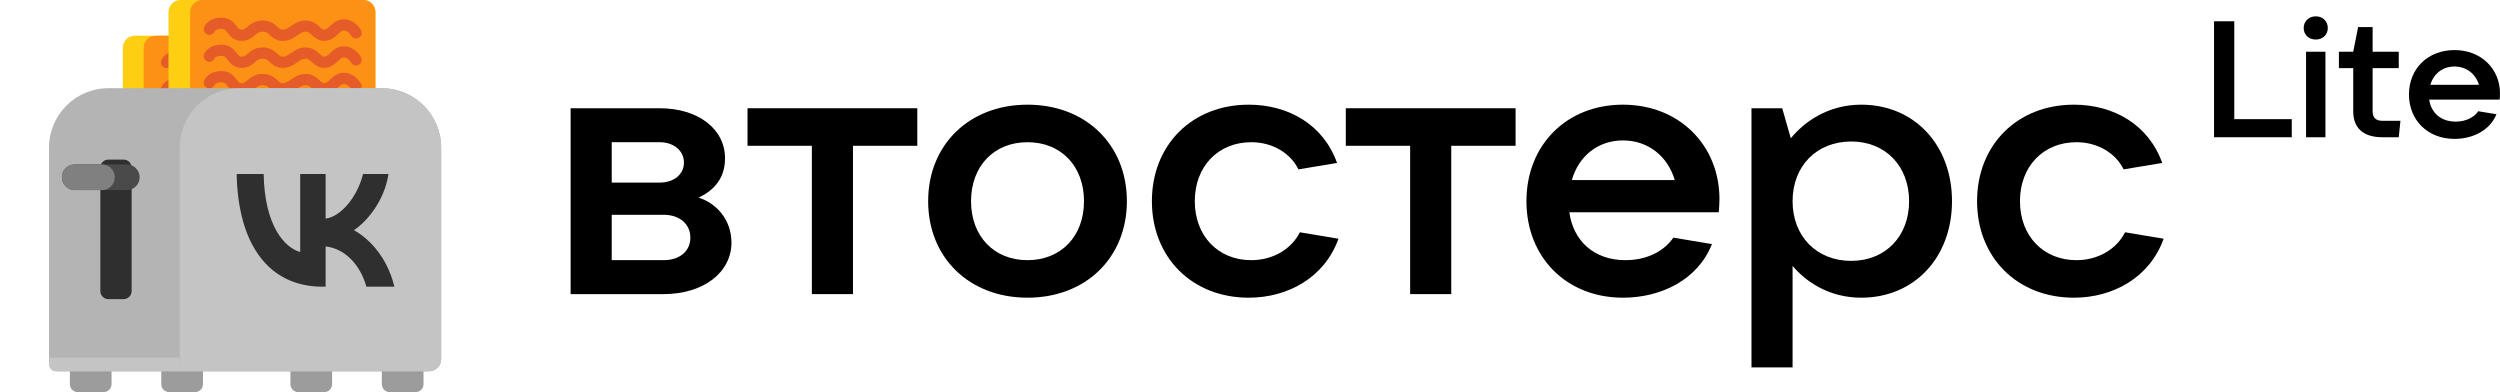
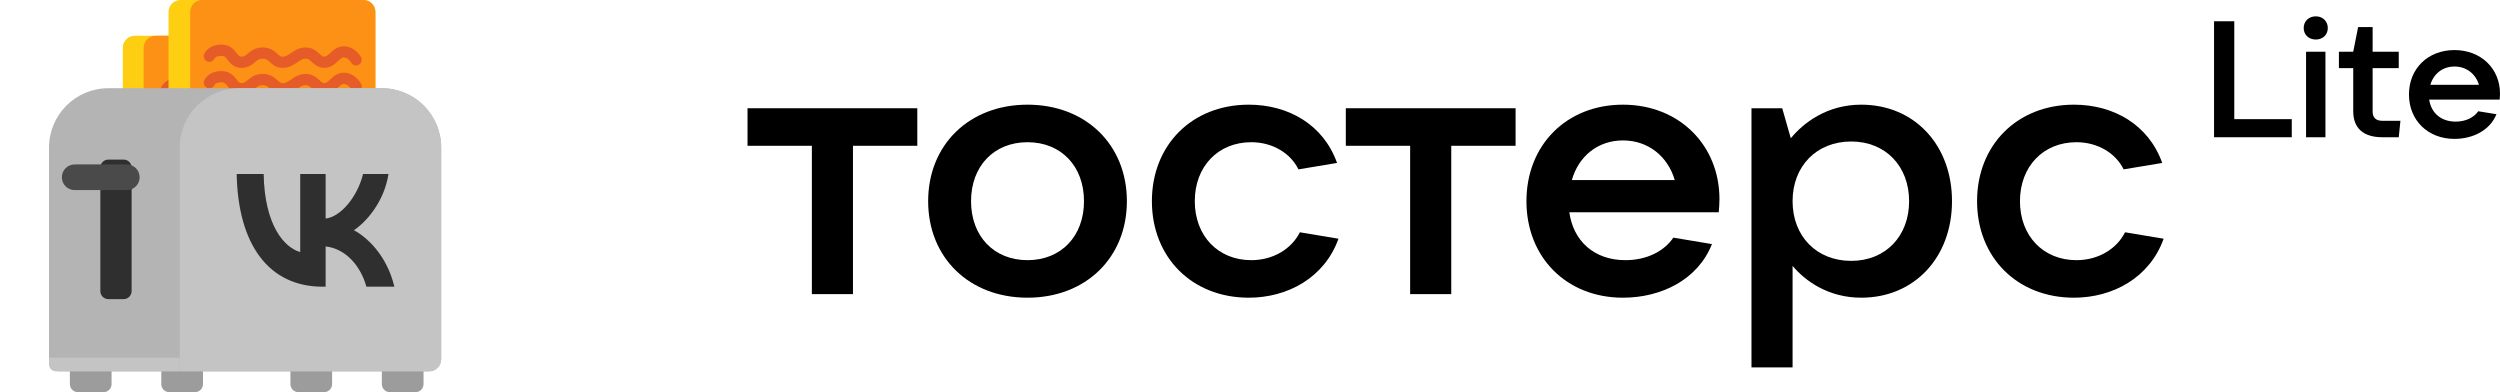
<svg xmlns="http://www.w3.org/2000/svg" width="306" height="48" viewBox="0 0 306 48" fill="none">
-   <path d="M85.506 24.188C87.475 23.269 88.744 21.738 88.744 19.375C88.744 15.787 85.463 13.25 80.737 13.25H69.844V36H81.219C86.119 36 89.531 33.331 89.531 29.7C89.531 26.944 87.737 24.887 85.506 24.188ZM80.737 17.406C82.487 17.406 83.713 18.456 83.713 19.9C83.713 21.344 82.487 22.35 80.737 22.35H74.875V17.406H80.737ZM74.875 31.844V26.288H81.219C83.188 26.288 84.5 27.425 84.5 29.087C84.5 30.75 83.188 31.844 81.219 31.844H74.875Z" fill="black" />
  <path d="M104.403 36V17.844H112.278V13.25H91.497V17.844H99.372V36H104.403Z" fill="black" />
  <path d="M125.768 36.438C132.899 36.438 137.931 31.538 137.931 24.625C137.931 17.712 132.899 12.812 125.768 12.812C118.637 12.812 113.606 17.712 113.606 24.625C113.606 31.538 118.637 36.438 125.768 36.438ZM125.768 31.844C121.656 31.844 118.856 28.913 118.856 24.625C118.856 20.337 121.656 17.406 125.768 17.406C129.881 17.406 132.681 20.337 132.681 24.625C132.681 28.913 129.881 31.844 125.768 31.844Z" fill="black" />
  <path d="M152.848 36.438C157.617 36.438 162.123 33.987 163.83 29.219L159.105 28.431C158.098 30.444 155.867 31.844 153.155 31.844C149.086 31.844 146.242 28.869 146.242 24.625C146.242 20.381 149.086 17.406 153.155 17.406C155.78 17.406 157.967 18.762 158.93 20.731L163.655 19.944C161.992 15.262 157.705 12.812 152.848 12.812C145.892 12.812 140.992 17.756 140.992 24.625C140.992 31.494 145.892 36.438 152.848 36.438Z" fill="black" />
  <path d="M177.633 36V17.844H185.508V13.25H164.727V17.844H172.602V36H177.633Z" fill="black" />
  <path d="M210.461 24.363C210.461 17.8 205.561 12.812 198.648 12.812C191.736 12.812 186.836 17.756 186.836 24.625C186.836 31.494 191.736 36.438 198.648 36.438C203.373 36.438 207.836 34.206 209.542 29.875L204.817 29.087C203.723 30.706 201.623 31.844 198.954 31.844C195.104 31.844 192.567 29.481 192.086 25.981H210.373C210.417 25.5 210.461 24.975 210.461 24.363ZM198.648 17.188C201.798 17.188 204.161 19.2 204.992 22.044H192.392C193.223 19.113 195.586 17.188 198.648 17.188Z" fill="black" />
  <path d="M219.412 44.969V32.544C220.987 34.425 223.831 36.438 227.812 36.438C234.331 36.438 238.925 31.494 238.925 24.625C238.925 17.756 234.331 12.812 227.812 12.812C223.656 12.812 220.769 15 219.194 16.925L218.144 13.25H214.381V44.969H219.412ZM226.587 31.931C222.344 31.931 219.412 28.913 219.412 24.625C219.412 20.337 222.344 17.319 226.587 17.319C230.787 17.319 233.675 20.337 233.675 24.625C233.675 28.913 230.787 31.931 226.587 31.931Z" fill="black" />
  <path d="M253.849 36.438C258.618 36.438 263.124 33.987 264.831 29.219L260.106 28.431C259.099 30.444 256.868 31.844 254.156 31.844C250.087 31.844 247.243 28.869 247.243 24.625C247.243 20.381 250.087 17.406 254.156 17.406C256.781 17.406 258.968 18.762 259.931 20.731L264.656 19.944C262.993 15.262 258.706 12.812 253.849 12.812C246.893 12.812 241.993 17.756 241.993 24.625C241.993 31.494 246.893 36.438 253.849 36.438Z" fill="black" />
  <path d="M12.675 41.816H9.534C8.992 41.816 8.552 42.255 8.552 42.797V47.018C8.552 47.56 8.992 48 9.534 48H12.675C13.217 48 13.656 47.56 13.656 47.018V42.797C13.656 42.255 13.217 41.816 12.675 41.816Z" fill="#9C9C9C" />
  <path d="M23.865 41.816H20.724C20.182 41.816 19.742 42.255 19.742 42.797V47.018C19.742 47.56 20.182 48 20.724 48H23.865C24.407 48 24.846 47.56 24.846 47.018V42.797C24.846 42.255 24.407 41.816 23.865 41.816Z" fill="#9C9C9C" />
  <path d="M39.669 41.816H36.528C35.985 41.816 35.546 42.255 35.546 42.797V47.018C35.546 47.56 35.985 48 36.528 48H39.669C40.211 48 40.65 47.56 40.65 47.018V42.797C40.65 42.255 40.211 41.816 39.669 41.816Z" fill="#9C9C9C" />
  <path d="M50.859 41.816H47.718C47.176 41.816 46.736 42.255 46.736 42.797V47.018C46.736 47.56 47.176 48 47.718 48H50.859C51.401 48 51.841 47.56 51.841 47.018V42.797C51.841 42.255 51.401 41.816 50.859 41.816Z" fill="#9C9C9C" />
  <path d="M38.785 4.376H16.503C15.69 4.376 15.031 5.035 15.031 5.848V25.48C15.031 26.294 15.69 26.953 16.503 26.953H38.785C39.598 26.953 40.258 26.294 40.258 25.48V5.848C40.258 5.035 39.598 4.376 38.785 4.376Z" fill="#FECE12" />
  <path d="M38.785 4.376H19.055C18.242 4.376 17.583 5.035 17.583 5.848V25.48C17.583 26.294 18.242 26.953 19.055 26.953H38.785C39.599 26.953 40.258 26.294 40.258 25.48V5.848C40.258 5.035 39.599 4.376 38.785 4.376Z" fill="#FD9115" />
-   <path fill-rule="evenodd" clip-rule="evenodd" d="M20.134 8.281C19.778 8.148 19.598 7.752 19.732 7.397C19.732 7.397 19.732 7.396 19.732 7.396L19.732 7.395C19.732 7.395 19.732 7.395 19.732 7.395L19.732 7.394L19.733 7.394C19.733 7.394 19.733 7.393 19.733 7.393L19.733 7.391C19.734 7.39 19.734 7.39 19.734 7.389C19.735 7.386 19.736 7.384 19.737 7.382C19.738 7.381 19.738 7.38 19.738 7.38C19.741 7.373 19.744 7.366 19.747 7.358C19.754 7.341 19.763 7.322 19.774 7.3C19.795 7.257 19.825 7.202 19.865 7.14C19.946 7.017 20.068 6.865 20.247 6.719C20.618 6.416 21.178 6.185 21.972 6.215C22.937 6.252 23.405 6.852 23.691 7.22L23.702 7.234C24.001 7.617 24.083 7.687 24.301 7.687C24.615 7.687 24.759 7.572 25.106 7.283C25.471 6.977 25.987 6.558 26.902 6.558C27.34 6.558 27.697 6.653 28.003 6.812C28.295 6.964 28.513 7.161 28.668 7.304C28.988 7.598 29.089 7.687 29.356 7.687C29.681 7.687 29.932 7.537 30.37 7.241L30.41 7.213C30.805 6.945 31.377 6.558 32.154 6.558C32.998 6.558 33.5 7.008 33.823 7.299C34.17 7.612 34.274 7.687 34.461 7.687C34.639 7.687 34.788 7.588 35.171 7.233C35.185 7.219 35.2 7.206 35.215 7.191C35.526 6.901 36.05 6.411 36.816 6.411C37.549 6.411 38.091 6.779 38.419 7.091C38.586 7.25 38.712 7.408 38.797 7.526C38.84 7.586 38.873 7.637 38.897 7.675C38.908 7.694 38.918 7.71 38.925 7.722C38.929 7.729 38.932 7.734 38.934 7.738C38.935 7.739 38.936 7.74 38.936 7.741L38.938 7.744C38.938 7.745 38.938 7.746 38.939 7.747L38.94 7.748L38.94 7.748C38.94 7.748 38.94 7.748 38.94 7.748C39.123 8.081 39.002 8.499 38.669 8.682C38.338 8.864 37.921 8.744 37.737 8.414C37.736 8.411 37.733 8.407 37.729 8.4C37.72 8.385 37.703 8.359 37.68 8.327C37.633 8.261 37.562 8.173 37.471 8.086C37.284 7.908 37.065 7.785 36.816 7.785C36.639 7.785 36.489 7.884 36.106 8.24C36.092 8.253 36.077 8.267 36.062 8.281C35.751 8.571 35.227 9.061 34.461 9.061C33.715 9.061 33.242 8.63 32.956 8.369L32.956 8.369C32.937 8.352 32.919 8.335 32.902 8.32C32.6 8.047 32.439 7.932 32.154 7.932C31.829 7.932 31.578 8.082 31.14 8.379C31.127 8.388 31.114 8.397 31.1 8.406C30.705 8.674 30.134 9.061 29.356 9.061C28.541 9.061 28.082 8.635 27.787 8.361C27.77 8.345 27.754 8.33 27.738 8.315C27.586 8.176 27.485 8.091 27.37 8.032C27.267 7.978 27.128 7.932 26.902 7.932C26.492 7.932 26.297 8.078 25.987 8.337C25.973 8.349 25.957 8.362 25.942 8.375L25.942 8.375C25.613 8.651 25.126 9.061 24.301 9.061C23.38 9.061 22.921 8.469 22.651 8.12C22.64 8.106 22.629 8.092 22.618 8.079C22.34 7.721 22.218 7.6 21.919 7.588C21.437 7.57 21.211 7.706 21.116 7.784C21.062 7.828 21.031 7.869 21.016 7.892C21.012 7.898 21.009 7.902 21.008 7.905C20.865 8.243 20.48 8.411 20.134 8.281ZM21.013 7.892L21.014 7.89C21.015 7.889 21.015 7.887 21.016 7.886C21.016 7.886 21.016 7.886 21.016 7.885C21.016 7.885 21.017 7.884 21.017 7.883L21.017 7.881C21.016 7.886 21.014 7.89 21.012 7.894L21.013 7.892ZM37.738 8.415C37.739 8.416 37.739 8.416 37.738 8.415L37.738 8.415Z" fill="#E65C28" />
  <path fill-rule="evenodd" clip-rule="evenodd" d="M20.134 11.587C19.778 11.453 19.598 11.057 19.732 10.702C19.732 10.702 19.732 10.701 19.732 10.701L19.732 10.7L19.732 10.7C19.732 10.7 19.732 10.7 19.733 10.699C19.733 10.699 19.733 10.698 19.733 10.698L19.733 10.697C19.734 10.696 19.734 10.695 19.734 10.694C19.735 10.692 19.736 10.69 19.737 10.688L19.738 10.685C19.741 10.678 19.744 10.671 19.747 10.663C19.754 10.647 19.763 10.627 19.774 10.606C19.795 10.562 19.825 10.507 19.865 10.446C19.946 10.323 20.068 10.171 20.247 10.024C20.618 9.721 21.178 9.49 21.972 9.52C22.937 9.558 23.405 10.158 23.691 10.525L23.702 10.539C24.001 10.922 24.083 10.992 24.301 10.992C24.615 10.992 24.759 10.878 25.106 10.588C25.471 10.282 25.987 9.863 26.902 9.863C27.34 9.863 27.697 9.959 28.003 10.117C28.295 10.269 28.513 10.466 28.668 10.609C28.988 10.904 29.089 10.992 29.356 10.992C29.681 10.992 29.932 10.842 30.37 10.546C30.382 10.538 30.394 10.53 30.407 10.521L30.41 10.518C30.805 10.251 31.377 9.863 32.154 9.863C32.998 9.863 33.5 10.313 33.823 10.605C34.17 10.918 34.274 10.992 34.461 10.992C34.639 10.992 34.788 10.893 35.171 10.538C35.185 10.525 35.2 10.511 35.215 10.497L35.215 10.497C35.526 10.206 36.05 9.716 36.816 9.716C37.549 9.716 38.091 10.084 38.419 10.397C38.586 10.556 38.712 10.713 38.797 10.831C38.84 10.891 38.873 10.942 38.897 10.98C38.908 10.999 38.918 11.015 38.925 11.028C38.926 11.03 38.928 11.032 38.929 11.034C38.931 11.038 38.933 11.041 38.934 11.044C38.935 11.045 38.936 11.046 38.936 11.047C38.937 11.048 38.937 11.049 38.938 11.049C38.938 11.05 38.938 11.051 38.939 11.051L38.939 11.052L38.94 11.053L38.94 11.053C38.94 11.053 38.897 10.98 38.897 10.98L38.94 11.054C39.123 11.386 39.002 11.804 38.669 11.987C38.338 12.169 37.921 12.049 37.738 11.719C37.736 11.717 37.733 11.712 37.729 11.705C37.72 11.69 37.703 11.664 37.68 11.632C37.633 11.566 37.562 11.478 37.471 11.392C37.284 11.213 37.065 11.09 36.816 11.09C36.639 11.09 36.489 11.189 36.106 11.545C36.092 11.558 36.077 11.572 36.062 11.586C35.751 11.877 35.227 12.367 34.461 12.367C33.715 12.367 33.242 11.935 32.956 11.674L32.956 11.674C32.937 11.657 32.919 11.641 32.902 11.625C32.6 11.352 32.439 11.238 32.154 11.238C31.829 11.238 31.578 11.388 31.14 11.684C31.127 11.693 31.114 11.702 31.1 11.711C30.705 11.979 30.134 12.367 29.356 12.367C28.541 12.367 28.082 11.941 27.787 11.666C27.77 11.65 27.754 11.635 27.738 11.621C27.586 11.481 27.485 11.397 27.37 11.337C27.267 11.284 27.128 11.238 26.902 11.238C26.492 11.238 26.297 11.383 25.987 11.642L25.974 11.653C25.969 11.657 25.964 11.661 25.959 11.665C25.954 11.67 25.948 11.675 25.942 11.68C25.613 11.957 25.126 12.367 24.301 12.367C23.38 12.367 22.921 11.774 22.651 11.426C22.64 11.411 22.629 11.398 22.618 11.384C22.34 11.027 22.218 10.905 21.919 10.894C21.437 10.875 21.211 11.012 21.116 11.089C21.062 11.133 21.031 11.174 21.016 11.197C21.012 11.203 21.009 11.208 21.008 11.21C20.865 11.549 20.48 11.716 20.134 11.587ZM21.012 11.2L21.013 11.197L21.015 11.194L21.016 11.191L21.016 11.191C21.016 11.19 21.016 11.189 21.017 11.188L21.017 11.187C21.016 11.191 21.014 11.195 21.012 11.2ZM37.739 11.721C37.739 11.721 37.739 11.721 37.738 11.721L37.739 11.721Z" fill="#E65C28" />
  <path fill-rule="evenodd" clip-rule="evenodd" d="M20.134 14.826C19.778 14.693 19.598 14.297 19.732 13.941C19.732 13.941 19.732 13.941 19.732 13.94C19.732 13.94 19.732 13.94 19.732 13.939C19.732 13.939 19.732 13.939 19.733 13.938L19.733 13.938C19.733 13.938 19.733 13.938 19.733 13.937C19.733 13.937 19.733 13.937 19.733 13.936C19.734 13.935 19.734 13.934 19.734 13.933C19.735 13.932 19.735 13.931 19.736 13.93L19.737 13.926L19.738 13.924C19.741 13.918 19.744 13.91 19.747 13.902C19.754 13.886 19.763 13.867 19.774 13.845C19.795 13.801 19.825 13.746 19.865 13.685C19.946 13.562 20.068 13.41 20.247 13.264C20.618 12.961 21.178 12.729 21.972 12.76C22.937 12.797 23.405 13.397 23.691 13.765L23.702 13.778C24.001 14.162 24.083 14.232 24.301 14.232C24.615 14.232 24.759 14.117 25.106 13.827C25.471 13.521 25.987 13.103 26.902 13.103C27.34 13.103 27.697 13.198 28.003 13.356C28.295 13.508 28.513 13.706 28.668 13.849C28.988 14.143 29.089 14.232 29.356 14.232C29.681 14.232 29.932 14.082 30.37 13.785L30.41 13.758C30.805 13.49 31.377 13.103 32.154 13.103C32.998 13.103 33.5 13.553 33.823 13.844C34.17 14.157 34.274 14.232 34.461 14.232C34.639 14.232 34.788 14.133 35.171 13.777C35.185 13.764 35.2 13.75 35.215 13.736C35.526 13.445 36.05 12.956 36.816 12.956C37.549 12.956 38.091 13.323 38.419 13.636C38.586 13.795 38.712 13.953 38.797 14.071C38.84 14.13 38.873 14.181 38.897 14.219C38.908 14.239 38.918 14.255 38.925 14.267L38.931 14.277L38.934 14.283L38.936 14.285L38.938 14.289C38.938 14.289 38.938 14.29 38.938 14.29C38.939 14.29 38.939 14.291 38.939 14.291L38.939 14.292L38.94 14.292L38.94 14.293L38.94 14.293C39.123 14.626 39.002 15.043 38.669 15.226C38.338 15.408 37.923 15.289 37.739 14.96C37.739 14.96 37.739 14.96 37.739 14.96L37.739 14.96L37.738 14.96L37.738 14.96L37.738 14.959C37.738 14.959 37.737 14.957 37.735 14.954C37.734 14.952 37.732 14.949 37.729 14.945C37.72 14.929 37.703 14.903 37.68 14.871C37.633 14.805 37.562 14.717 37.471 14.631C37.284 14.453 37.065 14.33 36.816 14.33C36.639 14.33 36.489 14.429 36.106 14.784C36.092 14.797 36.077 14.811 36.062 14.825C35.751 15.116 35.227 15.606 34.461 15.606C33.715 15.606 33.242 15.174 32.956 14.913C32.937 14.896 32.919 14.88 32.902 14.864C32.6 14.591 32.439 14.477 32.154 14.477C31.829 14.477 31.578 14.627 31.14 14.923C31.127 14.932 31.114 14.941 31.1 14.951C30.705 15.219 30.134 15.606 29.356 15.606C28.541 15.606 28.082 15.18 27.787 14.905L27.787 14.905C27.77 14.889 27.754 14.874 27.738 14.86C27.586 14.72 27.485 14.636 27.37 14.576C27.267 14.523 27.128 14.477 26.902 14.477C26.492 14.477 26.297 14.623 25.987 14.881C25.973 14.894 25.957 14.907 25.942 14.92C25.613 15.196 25.126 15.606 24.301 15.606C23.38 15.606 22.921 15.014 22.651 14.665L22.647 14.661C22.637 14.648 22.628 14.636 22.618 14.623C22.34 14.266 22.218 14.144 21.919 14.133C21.437 14.114 21.211 14.251 21.116 14.328C21.062 14.372 21.031 14.413 21.016 14.436C21.012 14.442 21.009 14.447 21.008 14.45C20.865 14.788 20.48 14.956 20.134 14.826ZM21.012 14.439L21.013 14.436L21.014 14.434C21.015 14.433 21.015 14.432 21.016 14.431L21.016 14.429C21.015 14.432 21.014 14.436 21.012 14.439ZM21.007 14.452C21.006 14.452 21.006 14.453 21.006 14.453C21.006 14.453 21.006 14.453 21.007 14.452ZM21.017 14.426L21.016 14.428L21.017 14.427C21.017 14.427 21.017 14.427 21.017 14.426Z" fill="#E65C28" />
  <path fill-rule="evenodd" clip-rule="evenodd" d="M19.732 17.427C19.598 17.782 19.778 18.178 20.134 18.311C20.48 18.441 20.865 18.273 21.008 17.935C21.009 17.933 21.012 17.928 21.016 17.922C21.031 17.899 21.062 17.858 21.116 17.814C21.211 17.736 21.437 17.6 21.919 17.619C22.218 17.63 22.34 17.751 22.618 18.109C22.629 18.122 22.639 18.136 22.65 18.15L22.651 18.151C22.921 18.499 23.38 19.091 24.301 19.091C25.126 19.091 25.613 18.681 25.942 18.405C25.957 18.392 25.973 18.379 25.987 18.367C26.297 18.108 26.492 17.963 26.902 17.963C27.128 17.963 27.267 18.009 27.37 18.062C27.485 18.122 27.586 18.206 27.738 18.346C27.746 18.353 27.754 18.361 27.763 18.368C27.77 18.376 27.779 18.383 27.787 18.391C28.082 18.665 28.541 19.091 29.356 19.091C30.134 19.091 30.705 18.704 31.1 18.436L31.101 18.436C31.114 18.427 31.127 18.418 31.14 18.409C31.578 18.113 31.829 17.962 32.154 17.963C32.439 17.963 32.6 18.077 32.902 18.35C32.919 18.366 32.937 18.382 32.956 18.399C33.242 18.66 33.715 19.091 34.461 19.091C35.227 19.091 35.751 18.602 36.062 18.311L36.062 18.311C36.077 18.297 36.092 18.283 36.106 18.27C36.489 17.914 36.639 17.815 36.816 17.815C37.065 17.815 37.284 17.938 37.471 18.117C37.562 18.203 37.633 18.291 37.68 18.357C37.703 18.389 37.72 18.415 37.729 18.43C37.733 18.437 37.736 18.442 37.737 18.444C37.921 18.774 38.338 18.894 38.669 18.712C39.002 18.529 39.123 18.111 38.94 17.779L38.94 17.778L38.94 17.778L38.939 17.777L38.938 17.776C38.938 17.775 38.938 17.775 38.938 17.775L38.938 17.774L38.936 17.772C38.936 17.771 38.935 17.77 38.934 17.768C38.932 17.764 38.929 17.759 38.925 17.753C38.918 17.74 38.908 17.724 38.897 17.705C38.873 17.667 38.84 17.616 38.797 17.556C38.712 17.438 38.586 17.281 38.419 17.121C38.091 16.809 37.549 16.441 36.816 16.441C36.05 16.441 35.526 16.931 35.215 17.222C35.2 17.236 35.185 17.25 35.171 17.263C34.788 17.618 34.639 17.717 34.461 17.717C34.274 17.717 34.17 17.643 33.823 17.33C33.5 17.038 32.998 16.588 32.154 16.588C31.377 16.588 30.805 16.976 30.41 17.243C30.397 17.253 30.383 17.262 30.37 17.271C29.932 17.567 29.681 17.717 29.356 17.717C29.089 17.717 28.988 17.628 28.668 17.334C28.513 17.191 28.295 16.994 28.003 16.842C27.697 16.683 27.34 16.588 26.902 16.588C25.987 16.588 25.471 17.007 25.106 17.313C24.759 17.602 24.615 17.717 24.301 17.717C24.083 17.717 24.001 17.647 23.702 17.264L23.691 17.25C23.405 16.883 22.937 16.282 21.972 16.245C21.178 16.215 20.618 16.446 20.247 16.749C20.068 16.895 19.946 17.048 19.865 17.171C19.825 17.232 19.795 17.287 19.774 17.331C19.763 17.352 19.754 17.372 19.747 17.388C19.744 17.396 19.741 17.403 19.738 17.41L19.737 17.412C19.736 17.414 19.735 17.417 19.734 17.419C19.734 17.42 19.734 17.421 19.733 17.421V17.421C19.733 17.422 19.733 17.422 19.733 17.423C19.733 17.423 19.733 17.424 19.733 17.424V17.424C19.732 17.424 19.732 17.425 19.732 17.425C19.732 17.425 19.732 17.425 19.732 17.425L19.732 17.426C19.732 17.426 19.732 17.427 19.732 17.427ZM21.013 17.922L21.012 17.925C21.014 17.92 21.016 17.916 21.017 17.912L21.017 17.913C21.016 17.914 21.016 17.915 21.016 17.916C21.015 17.917 21.015 17.919 21.014 17.92L21.013 17.922ZM21.007 17.938C21.006 17.938 21.006 17.938 21.006 17.938C21.006 17.939 21.006 17.938 21.007 17.938ZM37.738 18.445C37.739 18.446 37.739 18.446 37.738 18.445L37.738 18.445Z" fill="#E65C28" />
  <path fill-rule="evenodd" clip-rule="evenodd" d="M19.732 20.732C19.598 21.087 19.778 21.483 20.134 21.617C20.48 21.747 20.865 21.579 21.008 21.241C21.009 21.238 21.012 21.233 21.016 21.227C21.031 21.204 21.062 21.163 21.116 21.119C21.211 21.042 21.437 20.905 21.919 20.924C22.218 20.935 22.34 21.057 22.618 21.414C22.624 21.422 22.63 21.429 22.636 21.437C22.641 21.443 22.646 21.449 22.651 21.456C22.921 21.805 23.38 22.397 24.301 22.397C25.126 22.397 25.613 21.987 25.942 21.711C25.957 21.698 25.973 21.685 25.987 21.672C26.297 21.413 26.492 21.268 26.902 21.268C27.128 21.268 27.267 21.314 27.37 21.367C27.485 21.427 27.586 21.511 27.738 21.651C27.753 21.665 27.77 21.68 27.786 21.696L27.787 21.696C28.082 21.971 28.541 22.397 29.356 22.397C30.134 22.397 30.705 22.009 31.1 21.741C31.114 21.732 31.127 21.723 31.14 21.714C31.578 21.418 31.829 21.268 32.154 21.268C32.439 21.268 32.6 21.382 32.902 21.655C32.919 21.671 32.937 21.687 32.956 21.704L32.956 21.704C33.242 21.965 33.715 22.397 34.461 22.397C35.227 22.397 35.751 21.907 36.062 21.616C36.077 21.602 36.092 21.588 36.106 21.575C36.489 21.22 36.639 21.121 36.816 21.121C37.065 21.121 37.284 21.244 37.471 21.422C37.562 21.508 37.633 21.596 37.68 21.662C37.703 21.694 37.72 21.72 37.729 21.736C37.733 21.742 37.736 21.747 37.738 21.749C37.922 22.079 38.338 22.2 38.669 22.017C39.002 21.834 39.123 21.416 38.94 21.084C38.94 21.084 38.94 21.084 38.94 21.084L38.94 21.083L38.939 21.082L38.938 21.081C38.938 21.08 38.938 21.08 38.938 21.08C38.937 21.078 38.936 21.076 38.934 21.074C38.932 21.069 38.929 21.064 38.925 21.058C38.918 21.045 38.908 21.029 38.897 21.01C38.873 20.972 38.84 20.921 38.797 20.861C38.712 20.743 38.586 20.586 38.419 20.427C38.091 20.114 37.549 19.746 36.816 19.746C36.05 19.746 35.526 20.236 35.215 20.527L35.215 20.527C35.2 20.541 35.185 20.555 35.171 20.568C34.788 20.924 34.639 21.023 34.461 21.023C34.274 21.023 34.17 20.948 33.823 20.635C33.5 20.343 32.998 19.894 32.154 19.894C31.377 19.894 30.805 20.281 30.41 20.549C30.397 20.558 30.383 20.567 30.37 20.576C29.932 20.872 29.681 21.023 29.356 21.023C29.089 21.023 28.988 20.934 28.668 20.64C28.513 20.497 28.295 20.299 28.003 20.147C27.697 19.989 27.34 19.894 26.902 19.894C25.987 19.894 25.471 20.312 25.106 20.618C24.759 20.908 24.615 21.023 24.301 21.023C24.083 21.023 24.001 20.953 23.702 20.569L23.691 20.555C23.405 20.188 22.937 19.588 21.972 19.551C21.178 19.52 20.618 19.752 20.247 20.055C20.068 20.201 19.946 20.353 19.865 20.476C19.825 20.537 19.795 20.592 19.774 20.636C19.763 20.658 19.754 20.677 19.747 20.693C19.744 20.701 19.741 20.709 19.738 20.715L19.737 20.719C19.736 20.721 19.735 20.723 19.734 20.724C19.734 20.725 19.734 20.726 19.733 20.727L19.733 20.728C19.733 20.729 19.733 20.729 19.733 20.729L19.733 20.729C19.732 20.73 19.732 20.73 19.732 20.73L19.732 20.731L19.732 20.731L19.732 20.732ZM21.013 21.227L21.012 21.23C21.014 21.226 21.016 21.221 21.017 21.217L21.017 21.218C21.016 21.219 21.016 21.22 21.016 21.221C21.015 21.223 21.015 21.224 21.014 21.225L21.013 21.227ZM21.007 21.243C21.006 21.243 21.006 21.244 21.006 21.244C21.006 21.244 21.006 21.244 21.007 21.243ZM37.739 21.751C37.739 21.751 37.739 21.751 37.738 21.751L37.739 21.751Z" fill="#E65C28" />
  <path d="M44.479 0H22.098C21.285 0 20.626 0.659 20.626 1.472V21.104C20.626 21.918 21.285 22.577 22.098 22.577H44.479C45.292 22.577 45.951 21.918 45.951 21.104V1.472C45.951 0.659 45.292 0 44.479 0Z" fill="#FECE12" />
  <path d="M44.478 0H24.748C23.935 0 23.276 0.659 23.276 1.472V21.104C23.276 21.918 23.935 22.577 24.748 22.577H44.478C45.291 22.577 45.951 21.918 45.951 21.104V1.472C45.951 0.659 45.291 0 44.478 0Z" fill="#FD9115" />
-   <path fill-rule="evenodd" clip-rule="evenodd" d="M25.384 4.225C25.028 4.092 24.848 3.696 24.982 3.34C24.982 3.34 24.982 3.34 24.982 3.34L24.982 3.339C24.982 3.339 24.982 3.339 24.982 3.339L24.982 3.338L24.983 3.338C24.983 3.337 24.983 3.337 24.983 3.337L24.983 3.335C24.984 3.334 24.984 3.333 24.984 3.333C24.985 3.33 24.986 3.328 24.987 3.325C24.988 3.325 24.988 3.324 24.988 3.323C24.991 3.317 24.994 3.31 24.997 3.301C25.004 3.285 25.013 3.266 25.024 3.244C25.045 3.2 25.075 3.146 25.115 3.084C25.196 2.961 25.318 2.809 25.497 2.663C25.868 2.36 26.428 2.128 27.222 2.159C28.187 2.196 28.655 2.796 28.941 3.164L28.952 3.178C29.251 3.561 29.333 3.631 29.551 3.631C29.865 3.631 30.009 3.516 30.356 3.226C30.721 2.921 31.237 2.502 32.152 2.502C32.59 2.502 32.947 2.597 33.253 2.756C33.545 2.907 33.763 3.105 33.918 3.248C34.238 3.542 34.339 3.631 34.606 3.631C34.931 3.631 35.182 3.481 35.62 3.184L35.661 3.157C36.056 2.889 36.627 2.502 37.404 2.502C38.248 2.502 38.75 2.952 39.073 3.243C39.42 3.556 39.524 3.631 39.711 3.631C39.889 3.631 40.038 3.532 40.421 3.176C40.435 3.163 40.45 3.15 40.465 3.135C40.776 2.845 41.3 2.355 42.066 2.355C42.799 2.355 43.341 2.722 43.669 3.035C43.836 3.194 43.962 3.352 44.047 3.47C44.09 3.529 44.123 3.58 44.147 3.619C44.158 3.638 44.168 3.654 44.175 3.666C44.179 3.672 44.182 3.678 44.184 3.682C44.185 3.683 44.186 3.684 44.186 3.685L44.188 3.688C44.188 3.689 44.188 3.69 44.189 3.69L44.19 3.691L44.19 3.692C44.19 3.692 44.19 3.692 44.19 3.692C44.373 4.025 44.252 4.443 43.919 4.626C43.588 4.808 43.171 4.688 42.987 4.358C42.986 4.355 42.983 4.351 42.979 4.344C42.97 4.328 42.953 4.303 42.93 4.27C42.883 4.204 42.812 4.116 42.721 4.03C42.534 3.852 42.315 3.729 42.066 3.729C41.889 3.729 41.739 3.828 41.356 4.183C41.342 4.197 41.327 4.21 41.312 4.225C41.001 4.515 40.477 5.005 39.711 5.005C38.965 5.005 38.492 4.573 38.206 4.312L38.206 4.312C38.187 4.295 38.169 4.279 38.152 4.264C37.85 3.991 37.689 3.876 37.404 3.876C37.079 3.876 36.828 4.026 36.39 4.323C36.377 4.332 36.364 4.341 36.35 4.35C35.955 4.618 35.384 5.005 34.606 5.005C33.791 5.005 33.332 4.579 33.037 4.304C33.02 4.289 33.004 4.274 32.988 4.259C32.836 4.12 32.735 4.035 32.62 3.975C32.517 3.922 32.378 3.876 32.152 3.876C31.742 3.876 31.547 4.022 31.237 4.281C31.223 4.293 31.207 4.306 31.192 4.319L31.192 4.319C30.863 4.595 30.376 5.005 29.551 5.005C28.63 5.005 28.171 4.413 27.901 4.064C27.89 4.05 27.879 4.036 27.868 4.023C27.59 3.665 27.468 3.544 27.169 3.532C26.687 3.514 26.461 3.65 26.366 3.728C26.312 3.772 26.281 3.813 26.266 3.835C26.262 3.842 26.259 3.846 26.258 3.849C26.115 4.187 25.73 4.355 25.384 4.225ZM26.263 3.836L26.264 3.834C26.265 3.832 26.265 3.831 26.266 3.83C26.266 3.83 26.266 3.829 26.266 3.829C26.266 3.828 26.267 3.827 26.267 3.827L26.267 3.825C26.266 3.83 26.264 3.834 26.262 3.838L26.263 3.836ZM42.988 4.359C42.989 4.36 42.989 4.36 42.988 4.359L42.988 4.359Z" fill="#E65C28" />
  <path fill-rule="evenodd" clip-rule="evenodd" d="M25.384 7.53C25.028 7.397 24.848 7.001 24.982 6.646C24.982 6.646 24.982 6.645 24.982 6.645L24.982 6.644L24.982 6.644C24.982 6.644 24.982 6.643 24.983 6.643C24.983 6.643 24.983 6.642 24.983 6.642L24.983 6.64C24.984 6.64 24.984 6.639 24.984 6.638C24.985 6.636 24.986 6.634 24.987 6.632L24.988 6.629C24.991 6.622 24.994 6.615 24.997 6.607C25.004 6.591 25.013 6.571 25.024 6.549C25.045 6.506 25.075 6.451 25.115 6.39C25.196 6.267 25.318 6.114 25.497 5.968C25.868 5.665 26.428 5.434 27.222 5.464C28.187 5.501 28.655 6.101 28.941 6.469L28.952 6.483C29.251 6.866 29.333 6.936 29.551 6.936C29.865 6.936 30.009 6.821 30.356 6.532C30.721 6.226 31.237 5.807 32.152 5.807C32.59 5.807 32.947 5.902 33.253 6.061C33.545 6.213 33.763 6.41 33.918 6.553C34.238 6.847 34.339 6.936 34.606 6.936C34.931 6.936 35.182 6.786 35.62 6.49C35.632 6.482 35.644 6.473 35.657 6.465L35.66 6.462C36.056 6.195 36.627 5.807 37.404 5.807C38.248 5.807 38.75 6.257 39.073 6.549C39.42 6.862 39.524 6.936 39.711 6.936C39.889 6.936 40.038 6.837 40.421 6.482C40.435 6.469 40.45 6.455 40.465 6.441L40.465 6.441C40.776 6.15 41.3 5.66 42.066 5.66C42.799 5.66 43.341 6.028 43.669 6.34C43.836 6.5 43.962 6.657 44.047 6.775C44.09 6.835 44.123 6.886 44.147 6.924C44.158 6.943 44.168 6.959 44.175 6.972C44.176 6.974 44.178 6.976 44.179 6.978C44.181 6.982 44.183 6.985 44.184 6.987C44.185 6.989 44.186 6.99 44.186 6.991C44.187 6.992 44.187 6.993 44.188 6.993C44.188 6.994 44.188 6.994 44.189 6.995L44.189 6.996L44.19 6.997L44.19 6.997C44.19 6.997 44.147 6.924 44.147 6.924L44.19 6.998C44.373 7.33 44.252 7.748 43.919 7.931C43.588 8.113 43.171 7.993 42.988 7.663C42.986 7.661 42.983 7.656 42.979 7.649C42.97 7.634 42.953 7.608 42.93 7.576C42.883 7.51 42.812 7.422 42.721 7.336C42.534 7.157 42.315 7.034 42.066 7.034C41.889 7.034 41.739 7.133 41.356 7.489C41.342 7.502 41.327 7.516 41.312 7.53C41.001 7.82 40.477 8.31 39.711 8.31C38.965 8.31 38.492 7.879 38.206 7.618L38.206 7.618C38.187 7.601 38.169 7.584 38.152 7.569C37.85 7.296 37.689 7.182 37.404 7.182C37.079 7.182 36.828 7.331 36.39 7.628C36.377 7.637 36.364 7.646 36.35 7.655C35.955 7.923 35.384 8.31 34.606 8.31C33.791 8.31 33.332 7.884 33.037 7.61C33.02 7.594 33.004 7.579 32.988 7.565C32.836 7.425 32.735 7.341 32.62 7.281C32.517 7.228 32.378 7.182 32.152 7.182C31.742 7.182 31.547 7.327 31.237 7.586L31.224 7.597C31.219 7.601 31.214 7.605 31.209 7.609C31.204 7.614 31.198 7.619 31.192 7.624C30.863 7.901 30.376 8.31 29.551 8.31C28.63 8.31 28.171 7.718 27.901 7.37C27.89 7.355 27.879 7.341 27.868 7.328C27.59 6.97 27.468 6.849 27.169 6.837C26.687 6.819 26.461 6.955 26.366 7.033C26.312 7.077 26.281 7.118 26.266 7.141C26.262 7.147 26.259 7.152 26.258 7.154C26.115 7.492 25.73 7.66 25.384 7.53ZM26.262 7.144L26.263 7.141L26.265 7.138L26.266 7.135L26.266 7.135C26.266 7.134 26.266 7.133 26.267 7.132L26.267 7.131C26.266 7.135 26.264 7.139 26.262 7.144ZM42.989 7.665C42.989 7.665 42.989 7.665 42.988 7.664L42.989 7.665Z" fill="#E65C28" />
  <path fill-rule="evenodd" clip-rule="evenodd" d="M25.384 10.77C25.028 10.636 24.848 10.24 24.982 9.885C24.982 9.885 24.982 9.885 24.982 9.884C24.982 9.884 24.982 9.883 24.982 9.883C24.982 9.883 24.982 9.883 24.983 9.882L24.983 9.882C24.983 9.882 24.983 9.881 24.983 9.881C24.983 9.881 24.983 9.88 24.983 9.88C24.984 9.879 24.984 9.878 24.984 9.877C24.985 9.876 24.985 9.875 24.986 9.874L24.987 9.87L24.988 9.868C24.991 9.862 24.994 9.854 24.997 9.846C25.004 9.83 25.013 9.811 25.024 9.789C25.045 9.745 25.075 9.69 25.115 9.629C25.196 9.506 25.318 9.354 25.497 9.207C25.868 8.905 26.428 8.673 27.222 8.704C28.187 8.741 28.655 9.341 28.941 9.708L28.952 9.722C29.251 10.105 29.333 10.175 29.551 10.175C29.865 10.175 30.009 10.061 30.356 9.771C30.721 9.465 31.237 9.047 32.152 9.047C32.59 9.047 32.947 9.142 33.253 9.3C33.545 9.452 33.763 9.65 33.918 9.792C34.238 10.087 34.339 10.175 34.606 10.175C34.931 10.175 35.182 10.025 35.62 9.729L35.661 9.702C36.056 9.434 36.627 9.047 37.404 9.047C38.248 9.047 38.75 9.496 39.073 9.788C39.42 10.101 39.524 10.175 39.711 10.175C39.889 10.175 40.038 10.076 40.421 9.721C40.435 9.708 40.45 9.694 40.465 9.68C40.776 9.389 41.3 8.899 42.066 8.899C42.799 8.899 43.341 9.267 43.669 9.58C43.836 9.739 43.962 9.896 44.047 10.014C44.09 10.074 44.123 10.125 44.147 10.163C44.158 10.182 44.168 10.198 44.175 10.211L44.181 10.221L44.184 10.227L44.186 10.229L44.188 10.233C44.188 10.233 44.188 10.233 44.188 10.234C44.189 10.234 44.189 10.235 44.189 10.235L44.189 10.235L44.19 10.236L44.19 10.236L44.19 10.237C44.373 10.569 44.252 10.987 43.919 11.17C43.588 11.352 43.173 11.233 42.989 10.904C42.989 10.904 42.989 10.904 42.989 10.904L42.989 10.904L42.988 10.904L42.988 10.903L42.988 10.903C42.988 10.902 42.987 10.901 42.985 10.898C42.984 10.896 42.982 10.893 42.979 10.889C42.97 10.873 42.953 10.847 42.93 10.815C42.883 10.749 42.812 10.661 42.721 10.575C42.534 10.397 42.315 10.274 42.066 10.274C41.889 10.274 41.739 10.372 41.356 10.728C41.342 10.741 41.327 10.755 41.312 10.769C41.001 11.06 40.477 11.55 39.711 11.55C38.965 11.55 38.492 11.118 38.206 10.857C38.187 10.84 38.169 10.824 38.152 10.808C37.85 10.535 37.689 10.421 37.404 10.421C37.079 10.421 36.828 10.571 36.39 10.867C36.377 10.876 36.364 10.885 36.35 10.895C35.955 11.162 35.384 11.55 34.606 11.55C33.791 11.55 33.332 11.124 33.037 10.849L33.037 10.849C33.02 10.833 33.004 10.818 32.988 10.804C32.836 10.664 32.735 10.58 32.62 10.52C32.517 10.467 32.378 10.421 32.152 10.421C31.742 10.421 31.547 10.566 31.237 10.825C31.223 10.838 31.207 10.851 31.192 10.864C30.863 11.14 30.376 11.55 29.551 11.55C28.63 11.55 28.171 10.957 27.901 10.609L27.897 10.605C27.887 10.592 27.878 10.579 27.868 10.567C27.59 10.21 27.468 10.088 27.169 10.077C26.687 10.058 26.461 10.195 26.366 10.272C26.312 10.316 26.281 10.357 26.266 10.38C26.262 10.386 26.259 10.391 26.258 10.394C26.115 10.732 25.73 10.9 25.384 10.77ZM26.262 10.383L26.263 10.38L26.264 10.378C26.265 10.377 26.265 10.376 26.266 10.374L26.266 10.373C26.265 10.376 26.264 10.38 26.262 10.383ZM26.257 10.396C26.256 10.396 26.256 10.397 26.256 10.397C26.256 10.397 26.256 10.397 26.257 10.396ZM26.267 10.37L26.266 10.372L26.267 10.371C26.267 10.371 26.267 10.37 26.267 10.37Z" fill="#E65C28" />
  <path fill-rule="evenodd" clip-rule="evenodd" d="M24.982 13.371C24.848 13.726 25.028 14.122 25.384 14.255C25.73 14.385 26.115 14.217 26.258 13.879C26.259 13.876 26.262 13.872 26.266 13.866C26.281 13.843 26.312 13.802 26.366 13.758C26.461 13.68 26.687 13.544 27.169 13.562C27.468 13.574 27.59 13.695 27.868 14.053C27.879 14.066 27.889 14.08 27.9 14.094L27.901 14.094C28.171 14.443 28.63 15.035 29.551 15.035C30.376 15.035 30.863 14.625 31.192 14.349C31.207 14.336 31.223 14.323 31.237 14.311C31.547 14.052 31.742 13.906 32.152 13.906C32.378 13.906 32.517 13.952 32.62 14.006C32.735 14.065 32.836 14.15 32.988 14.289C32.996 14.297 33.004 14.305 33.013 14.312C33.02 14.32 33.029 14.327 33.037 14.335C33.332 14.609 33.791 15.035 34.606 15.035C35.384 15.035 35.955 14.648 36.35 14.38L36.351 14.379C36.364 14.37 36.377 14.361 36.39 14.353C36.828 14.056 37.079 13.906 37.404 13.906C37.689 13.906 37.85 14.021 38.152 14.294C38.169 14.309 38.187 14.326 38.206 14.343C38.492 14.604 38.965 15.035 39.711 15.035C40.477 15.035 41.001 14.545 41.312 14.255L41.312 14.255C41.327 14.24 41.342 14.227 41.356 14.214C41.739 13.858 41.889 13.759 42.066 13.759C42.315 13.759 42.534 13.882 42.721 14.06C42.812 14.147 42.883 14.235 42.93 14.3C42.953 14.333 42.97 14.359 42.979 14.374C42.983 14.381 42.986 14.385 42.987 14.388C43.171 14.718 43.588 14.838 43.919 14.656C44.252 14.473 44.373 14.055 44.19 13.723L44.19 13.722L44.19 13.722L44.189 13.72L44.188 13.72C44.188 13.719 44.188 13.719 44.188 13.719L44.188 13.718L44.186 13.716C44.186 13.715 44.185 13.714 44.184 13.712C44.182 13.708 44.179 13.703 44.175 13.696C44.168 13.684 44.158 13.668 44.147 13.649C44.123 13.611 44.09 13.56 44.047 13.5C43.962 13.382 43.836 13.224 43.669 13.065C43.341 12.753 42.799 12.385 42.066 12.385C41.3 12.385 40.776 12.875 40.465 13.165C40.45 13.18 40.435 13.193 40.421 13.207C40.038 13.562 39.889 13.661 39.711 13.661C39.524 13.661 39.42 13.586 39.073 13.274C38.75 12.982 38.248 12.532 37.404 12.532C36.627 12.532 36.056 12.919 35.661 13.187C35.647 13.197 35.633 13.206 35.62 13.215C35.182 13.511 34.931 13.661 34.606 13.661C34.339 13.661 34.238 13.572 33.918 13.278C33.763 13.135 33.545 12.938 33.253 12.786C32.947 12.627 32.59 12.532 32.152 12.532C31.237 12.532 30.721 12.951 30.356 13.257C30.009 13.546 29.865 13.661 29.551 13.661C29.333 13.661 29.251 13.591 28.952 13.208L28.941 13.194C28.655 12.826 28.187 12.226 27.222 12.189C26.428 12.159 25.868 12.39 25.497 12.693C25.318 12.839 25.196 12.991 25.115 13.114C25.075 13.176 25.045 13.231 25.024 13.274C25.013 13.296 25.004 13.316 24.997 13.332C24.994 13.34 24.991 13.347 24.988 13.354L24.987 13.356C24.986 13.358 24.985 13.361 24.984 13.363C24.984 13.364 24.984 13.364 24.983 13.365V13.365C24.983 13.366 24.983 13.366 24.983 13.367C24.983 13.367 24.983 13.367 24.983 13.368V13.368C24.982 13.368 24.982 13.368 24.982 13.369C24.982 13.369 24.982 13.369 24.982 13.369L24.982 13.37C24.982 13.37 24.982 13.371 24.982 13.371ZM26.263 13.866L26.262 13.868C26.264 13.864 26.266 13.86 26.267 13.855L26.267 13.857C26.266 13.858 26.266 13.859 26.266 13.86C26.265 13.861 26.265 13.863 26.264 13.864L26.263 13.866ZM26.257 13.881C26.256 13.882 26.256 13.882 26.256 13.882C26.256 13.883 26.256 13.882 26.257 13.881ZM42.988 14.389C42.989 14.39 42.989 14.39 42.988 14.389L42.988 14.389Z" fill="#E65C28" />
  <path fill-rule="evenodd" clip-rule="evenodd" d="M24.982 16.676C24.848 17.031 25.028 17.427 25.384 17.561C25.73 17.691 26.115 17.523 26.258 17.185C26.259 17.182 26.262 17.177 26.266 17.171C26.281 17.148 26.312 17.107 26.366 17.063C26.461 16.986 26.687 16.849 27.169 16.868C27.468 16.879 27.59 17.001 27.868 17.358C27.874 17.366 27.88 17.373 27.886 17.381C27.891 17.387 27.896 17.393 27.901 17.4C28.171 17.748 28.63 18.341 29.551 18.341C30.376 18.341 30.863 17.931 31.192 17.654C31.207 17.641 31.223 17.628 31.237 17.616C31.547 17.357 31.742 17.212 32.152 17.212C32.378 17.212 32.517 17.258 32.62 17.311C32.735 17.371 32.836 17.455 32.988 17.595C33.004 17.609 33.02 17.624 33.036 17.64L33.037 17.64C33.332 17.915 33.791 18.34 34.606 18.34C35.384 18.34 35.955 17.953 36.35 17.685C36.364 17.676 36.377 17.667 36.39 17.658C36.828 17.362 37.079 17.212 37.404 17.212C37.689 17.212 37.85 17.326 38.152 17.599C38.169 17.615 38.187 17.631 38.206 17.648L38.206 17.648C38.492 17.909 38.965 18.34 39.711 18.34C40.477 18.34 41.001 17.851 41.312 17.56C41.327 17.546 41.342 17.532 41.356 17.519C41.739 17.163 41.889 17.064 42.066 17.064C42.315 17.064 42.534 17.188 42.721 17.366C42.812 17.452 42.883 17.54 42.93 17.606C42.953 17.638 42.97 17.664 42.979 17.679C42.983 17.686 42.986 17.691 42.988 17.693C43.172 18.023 43.588 18.143 43.919 17.961C44.252 17.778 44.373 17.36 44.19 17.028C44.19 17.028 44.19 17.028 44.19 17.027L44.19 17.027L44.189 17.026L44.188 17.025C44.188 17.024 44.188 17.024 44.188 17.023C44.187 17.022 44.186 17.02 44.184 17.018C44.182 17.013 44.179 17.008 44.175 17.002C44.168 16.989 44.158 16.973 44.147 16.954C44.123 16.916 44.09 16.865 44.047 16.805C43.962 16.687 43.836 16.53 43.669 16.371C43.341 16.058 42.799 15.69 42.066 15.69C41.3 15.69 40.776 16.18 40.465 16.471L40.465 16.471C40.45 16.485 40.435 16.499 40.421 16.512C40.038 16.867 39.889 16.966 39.711 16.966C39.524 16.966 39.42 16.892 39.073 16.579C38.75 16.287 38.248 15.838 37.404 15.838C36.627 15.838 36.056 16.225 35.66 16.492C35.647 16.502 35.633 16.511 35.62 16.52C35.182 16.816 34.931 16.966 34.606 16.966C34.339 16.966 34.238 16.878 33.918 16.583C33.763 16.441 33.545 16.243 33.253 16.091C32.947 15.933 32.59 15.838 32.152 15.838C31.237 15.838 30.721 16.256 30.356 16.562C30.009 16.852 29.865 16.966 29.551 16.966C29.333 16.966 29.251 16.896 28.952 16.513L28.941 16.499C28.655 16.132 28.187 15.532 27.222 15.494C26.428 15.464 25.868 15.695 25.497 15.998C25.318 16.145 25.196 16.297 25.115 16.42C25.075 16.481 25.045 16.536 25.024 16.58C25.013 16.602 25.004 16.621 24.997 16.637C24.994 16.645 24.991 16.652 24.988 16.659L24.987 16.663C24.986 16.665 24.985 16.666 24.984 16.668C24.984 16.669 24.984 16.67 24.983 16.671L24.983 16.672C24.983 16.672 24.983 16.673 24.983 16.673L24.983 16.673C24.982 16.674 24.982 16.674 24.982 16.674L24.982 16.675L24.982 16.675L24.982 16.676ZM26.263 17.171L26.262 17.174C26.264 17.169 26.266 17.165 26.267 17.161L26.267 17.162C26.266 17.163 26.266 17.164 26.266 17.165C26.265 17.167 26.265 17.168 26.264 17.169L26.263 17.171ZM26.257 17.187C26.256 17.187 26.256 17.188 26.256 17.188C26.256 17.188 26.256 17.188 26.257 17.187ZM42.989 17.695C42.989 17.695 42.989 17.695 42.988 17.695L42.989 17.695Z" fill="#E65C28" />
  <path d="M6 18.061C6 14.05 9.252 10.798 13.264 10.798H46.736C50.748 10.798 54 14.05 54 18.061V43.975C54 44.789 53.341 45.448 52.528 45.448H7.276C6.571 45.448 6 44.877 6 44.172V18.061Z" fill="#B4B4B4" />
  <path d="M22 18.061C22 14.05 25.252 10.798 29.264 10.798H46.736C50.748 10.798 54 14.05 54 18.061V43.975C54 44.789 53.341 45.448 52.528 45.448H22V18.061Z" fill="#C4C4C4" />
  <path d="M6 43.779H22V45.448H6.834C6.374 45.448 6 45.074 6 44.614V43.779Z" fill="#C4C4C4" />
  <path d="M13.264 36.614H15.129C15.671 36.614 16.11 36.174 16.11 35.632V20.515C16.11 19.973 15.671 19.534 15.129 19.534H13.264C12.722 19.534 12.282 19.973 12.282 20.515V35.632C12.282 36.174 12.722 36.614 13.264 36.614Z" fill="#2F2F2F" />
  <path d="M15.522 23.267C16.389 23.267 17.092 22.564 17.092 21.696C17.092 20.829 16.389 20.126 15.522 20.126H9.141C8.274 20.126 7.571 20.829 7.571 21.696C7.571 22.564 8.274 23.267 9.141 23.267H15.522Z" fill="#4A4A4A" />
-   <path d="M12.478 23.267C13.345 23.267 14.049 22.564 14.049 21.696C14.049 20.829 13.345 20.126 12.478 20.126H9.141C8.273 20.126 7.57 20.829 7.57 21.696C7.57 22.564 8.273 23.267 9.141 23.267H12.478Z" fill="#808080" />
  <path d="M39.483 35.092C32.888 35.092 29.126 29.915 28.969 21.3H32.273C32.382 27.623 34.817 30.302 36.746 30.854V21.3H39.857V26.754C41.762 26.519 43.763 24.034 44.438 21.3H47.549C47.031 24.669 44.86 27.154 43.317 28.175C44.86 29.004 47.332 31.171 48.272 35.092H44.848C44.113 32.469 42.28 30.439 39.857 30.163V35.092H39.483Z" fill="#2F2F2F" />
  <path d="M280.512 16.799V14.584H273.476V2.604H271V16.799H280.512Z" fill="black" />
  <path d="M283.458 4.839C284.304 4.839 284.923 4.255 284.923 3.43C284.923 2.604 284.304 2 283.458 2C282.591 2 281.972 2.604 281.972 3.43C281.972 4.255 282.591 4.839 283.458 4.839ZM284.634 16.799V6.329H282.261V16.799H284.634Z" fill="black" />
  <path d="M291.606 14.785C290.801 14.785 290.409 14.403 290.409 13.617V8.342H293.607V6.329H290.409V3.309H288.635L288.036 6.329H286.282V8.342H288.036V13.617C288.036 15.671 289.254 16.799 291.606 16.799H293.607L293.813 14.785H291.606Z" fill="black" />
  <path d="M306 11.443C306 8.423 303.689 6.128 300.429 6.128C297.169 6.128 294.858 8.403 294.858 11.564C294.858 14.725 297.169 17 300.429 17C302.657 17 304.762 15.973 305.567 13.98L303.338 13.617C302.822 14.362 301.832 14.886 300.573 14.886C298.758 14.886 297.561 13.799 297.334 12.188H305.959C305.979 11.966 306 11.725 306 11.443ZM300.429 8.141C301.915 8.141 303.029 9.067 303.421 10.376H297.478C297.87 9.027 298.985 8.141 300.429 8.141Z" fill="black" />
</svg>